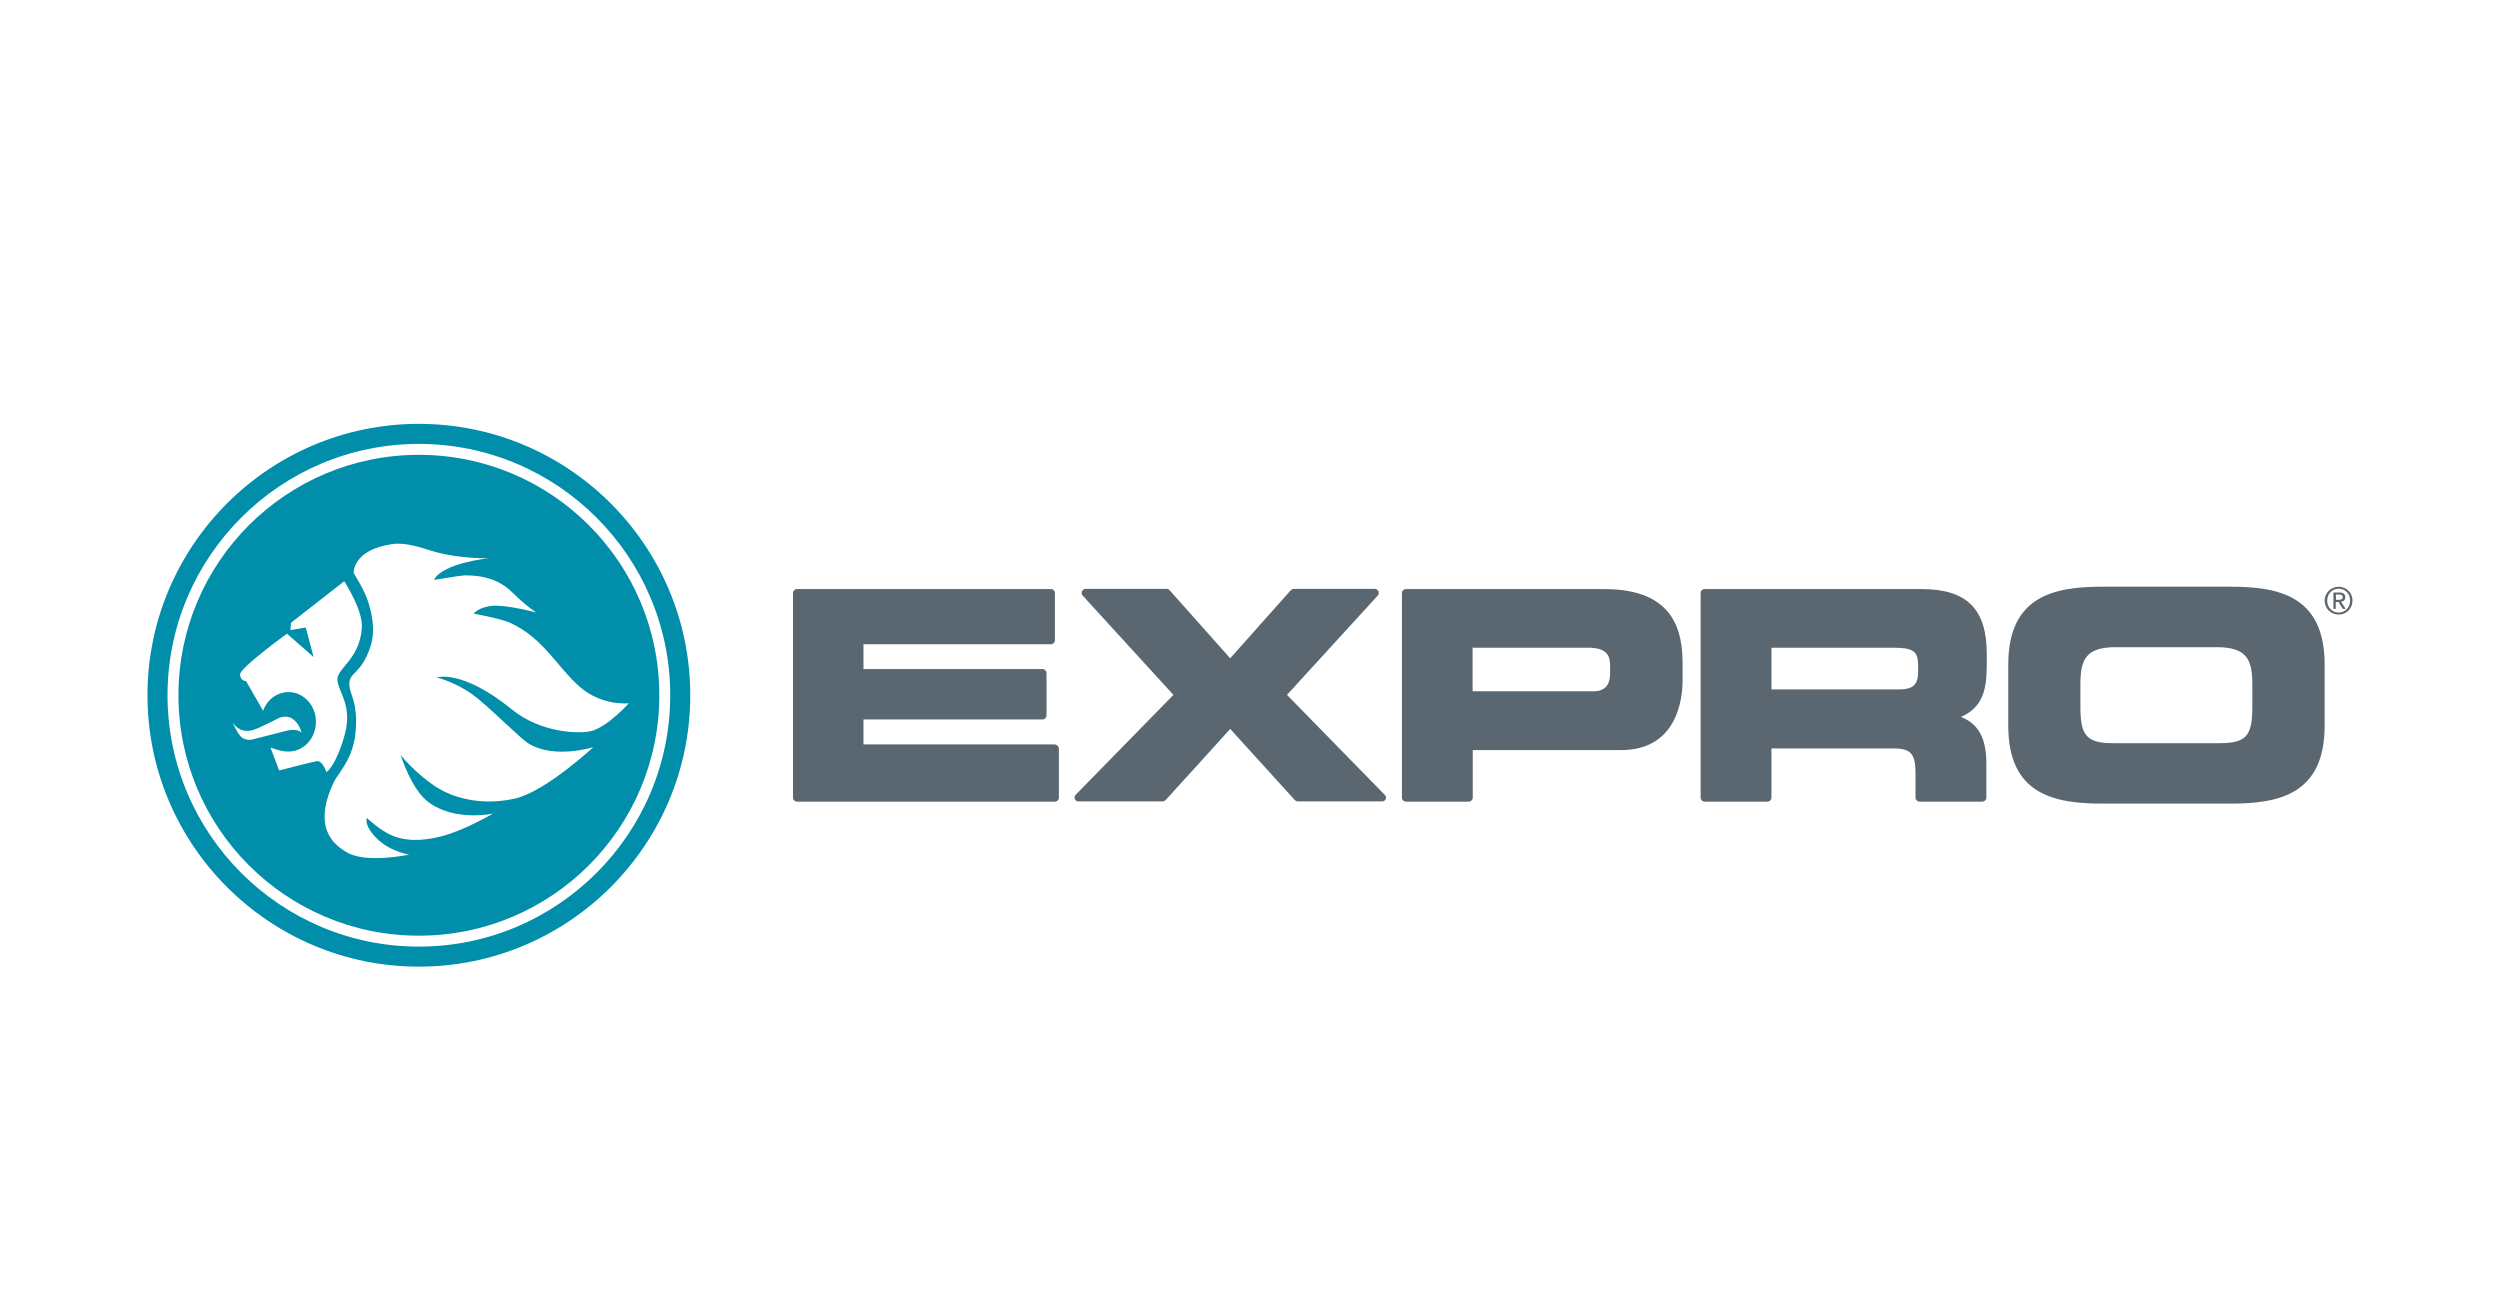
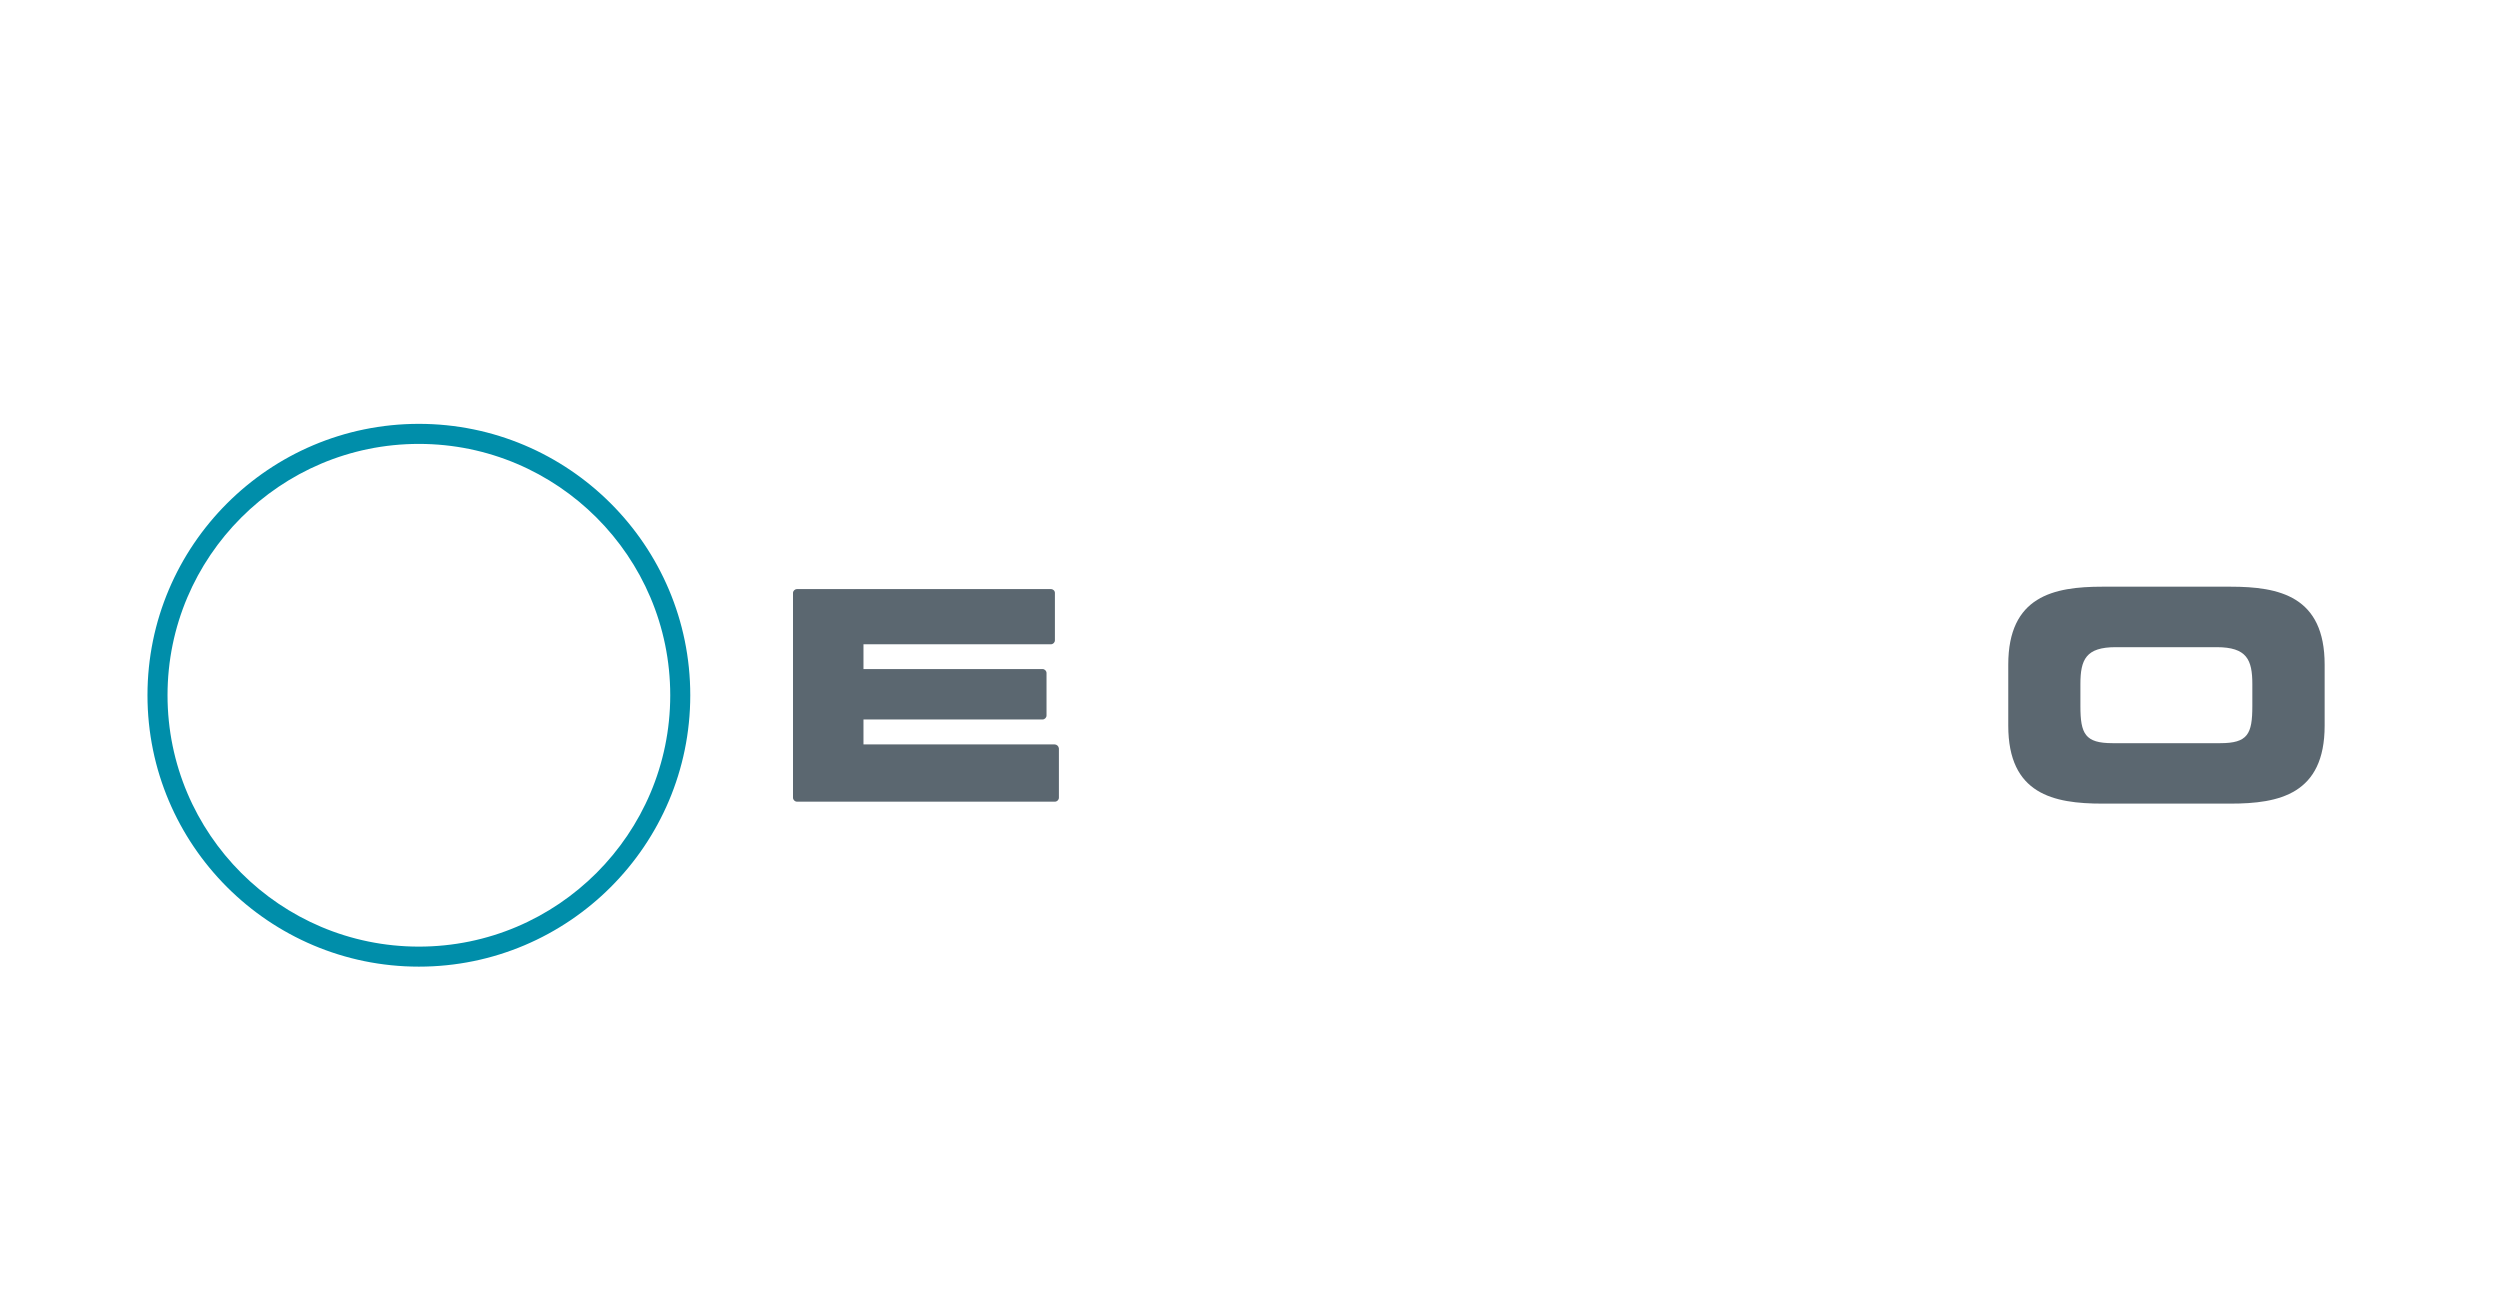
<svg xmlns="http://www.w3.org/2000/svg" id="Layer_1" data-name="Layer 1" viewBox="0 0 1050 550">
  <g id="Expro">
    <g>
      <path d="M442.99,312.66h-80.33v-10.48h75.2c.92,0,1.68-.77,1.68-1.68v-17.82c0-.92-.77-1.68-1.68-1.68h-75.2v-10.4h78.72c.92,0,1.68-.77,1.68-1.68v-19.89c0-.92-.76-1.61-1.68-1.61h-106.64c-.92,0-1.68.77-1.68,1.61v85.99c0,.92.77,1.68,1.68,1.68h108.32c.92,0,1.68-.76,1.68-1.68v-20.66c-.08-.92-.84-1.68-1.76-1.68" style="fill: #5b6770;" />
-       <path d="M581.61,333.85s-39.02-39.86-41.08-42c1.99-2.22,38.1-41.69,38.1-41.69.31-.31.46-.69.46-1.15l-.15-.69c-.31-.61-.84-.99-1.53-.99h-34.04c-.46,0-.92.23-1.22.54,0,0-23.26,26.16-25.47,28.61-2.22-2.52-25.47-28.61-25.47-28.61-.31-.38-.76-.54-1.22-.54h-34.04c-.69,0-1.22.38-1.53.99l-.15.69c0,.38.15.84.46,1.15,0,0,36.11,39.55,38.1,41.69-2.07,2.14-41.08,42-41.08,42-.31.31-.46.77-.46,1.15l.15.61c.23.61.84.99,1.53.99h35.34c.46,0,.92-.23,1.22-.54,0,0,24.94-27.39,27.16-29.91,2.22,2.45,27.16,29.91,27.16,29.91.31.31.76.54,1.22.54h35.42c.69,0,1.22-.38,1.53-.99l.15-.61c-.08-.46-.23-.84-.54-1.15" style="fill: #5b6770;" />
-       <path d="M618.48,272.04h48.58c8.03,0,9.18,3.6,9.18,7.5v3.29c0,4.97-2.3,7.5-6.88,7.5h-50.87v-18.28ZM673.87,247.41h-83.38c-.92,0-1.68.76-1.68,1.61v85.99c0,.92.76,1.68,1.68,1.68h26.39c.92,0,1.68-.77,1.68-1.68v-19.97h62.27c24.02,0,25.86-22.34,25.86-29.22v-7.34c-.08-13.31-3.44-31.06-32.82-31.06" style="fill: #5b6770;" />
-       <path d="M744.02,272.04h51.1c8.41,0,10.48,1.45,10.48,7.34v2.83c0,5.43-2.14,7.34-8.11,7.34h-53.47v-17.52ZM834.44,280v-5.43c0-18.82-8.42-27.16-27.39-27.16h-91.11c-.92,0-1.68.77-1.68,1.61v85.99c0,.92.77,1.68,1.68,1.68h26.39c.92,0,1.68-.76,1.68-1.68v-20.66h51.33c7.19,0,9.18,2.22,9.18,10.33v10.33c0,.92.77,1.68,1.68,1.68h26.39c.92,0,1.68-.76,1.68-1.68v-14.61c0-12.24-4.9-17.06-10.71-19.28,8.87-3.83,10.86-11.02,10.86-21.11" style="fill: #5b6770;" />
      <path d="M945.98,287.34v9.26c0,11.7-1.91,15.53-13.46,15.53h-45.29c-11.48,0-13.46-3.9-13.46-15.53v-9.26c0-10.33,2.29-15.53,14.84-15.53h42.38c12.7,0,14.99,5.28,14.99,15.53M936.8,246.41h-53.78c-20.5,0-39.55,3.98-39.55,32.74v25.63c0,28.76,18.97,32.74,39.55,32.74h53.78c20.5,0,39.55-3.98,39.55-32.74v-25.63c0-28.76-19.05-32.74-39.55-32.74" style="fill: #5b6770;" />
      <path d="M175.93,397.58c-58.22,0-105.57-47.35-105.57-105.57s47.35-105.57,105.57-105.57,105.57,47.35,105.57,105.57-47.35,105.57-105.57,105.57M175.93,178.02c-62.88,0-113.99,51.1-113.99,113.98s51.1,113.99,113.99,113.99,113.98-51.1,113.98-113.99-51.1-113.98-113.98-113.98" style="fill: #008eaa;" />
-       <path d="M133.09,319.7c-2.52.38-15.84,3.9-15.84,3.9l-3.67-9.64c3.9,1.45,7.04,2.14,10.17,1.38,6.2-1.53,10.1-8.26,8.64-14.99-1.45-6.73-7.65-10.94-13.85-9.33-3.82.92-6.73,3.82-8.03,7.5l-7.19-12.47s-2.22.08-2.52-2.68c-.31-2.75,19.74-17.21,19.74-17.21l11.17,9.79-3.29-12.39-6.43,1.07.23-3.06,22.34-17.44s7.96,12.09,7.42,19.58c-.99,13.62-10.86,16.98-10.25,22.18.61,5.28,6.58,10.56,2.83,23.49-3.75,12.93-7.5,14.92-7.5,14.92,0,0-1.45-4.9-3.98-4.59M101.8,309.91c-1.84-1.15-4.13-6.5-4.13-6.5,0,0,2.68,4.74,8.26,3.29,2.52-.61,11.32-5.2,11.32-5.2,0,0,3.06-1.38,5.58.38,2.68,1.91,3.52,4.59,3.82,5.89,0,0-1.38-2.07-6.35-.84-2.37.61-14.69,3.75-14.69,3.75.31-.08-1.91.46-3.82-.76M200.49,293.23c8.49,7.04,18.28,17.14,21.65,19.12,10.79,6.58,27.08,1.45,27.08,1.45,0,0-19.97,18.51-32.59,21.5-12.55,2.98-25.17.77-33.97-5.13-8.64-5.74-14.38-13.08-14.38-13.08,0,0,4.44,14.53,11.78,19.89,11.09,8.19,27,4.74,27,4.74,0,0-12.16,7.11-21.5,9.49-4.36,1.07-12.7,2.98-20.58-.15-5.2-2.07-10.86-7.5-10.86-7.5,0,0-1.53,2.68,3.75,8.19,5.58,5.89,14,7.19,14,7.19,0,0-18.82,4.05-26.77-1.3-3.21-2.14-14.61-8.57-4.97-28.99,2.07-4.36,8.64-10.02,9.33-22.64.61-11.25-2.22-13.85-2.68-17.67-.76-6.35,4.9-4.51,8.87-16.98,2.3-7.11.23-14.84-1.22-19.2-1.61-4.74-5.89-11.48-5.89-11.48,0,0-.61-9.72,16.14-12.16,5.66-.84,12.32,1.53,16.29,2.75,11.4,3.52,24.25,3.21,24.25,3.21,0,0-19.12,1.91-22.95,9.03-.08.15,10.71-1.76,12.7-1.84,9.87-.15,15.91,2.83,20.5,7.42,5.2,5.2,9.79,8.19,9.79,8.19,0,0-12.32-3.37-18.67-2.83-5.51.54-7.65,3.29-7.65,3.29,0,0,10.94,1.91,15.3,3.83,14,6.35,19.81,18.67,29.3,26.93,9.49,8.19,20.58,6.88,20.58,6.88,0,0-9.26,10.33-16.29,11.78-4.74.99-20.58.77-32.82-9.18-21.04-17.06-31.52-13.46-31.52-13.46,0,0,9.33,2.37,16.98,8.72M175.93,191.03c-55.77,0-100.98,45.21-100.98,100.98s45.21,100.98,100.98,100.98,100.98-45.21,100.98-100.98-45.21-100.98-100.98-100.98" style="fill: #008eaa;" />
    </g>
-     <path d="M981.02,249.7h1.38c.69,0,1.53.15,1.53,1.07,0,1.07-.84,1.15-1.76,1.15h-1.07v-2.22h-.08ZM979.95,255.75h1.07v-2.91h1.15l1.84,2.91h1.15l-1.91-3.06c.99-.08,1.76-.61,1.76-1.84,0-1.3-.77-1.99-2.37-1.99h-2.6v6.89h-.08ZM977.42,252.23c0-2.83,2.07-4.97,4.82-4.97s4.82,2.14,4.82,4.97-2.07,5.05-4.82,5.05-4.82-2.14-4.82-5.05M976.35,252.23c0,3.37,2.68,5.89,5.89,5.89s5.81-2.52,5.81-5.89-2.68-5.81-5.81-5.81-5.89,2.52-5.89,5.81" style="fill: #5b6770;" />
  </g>
</svg>